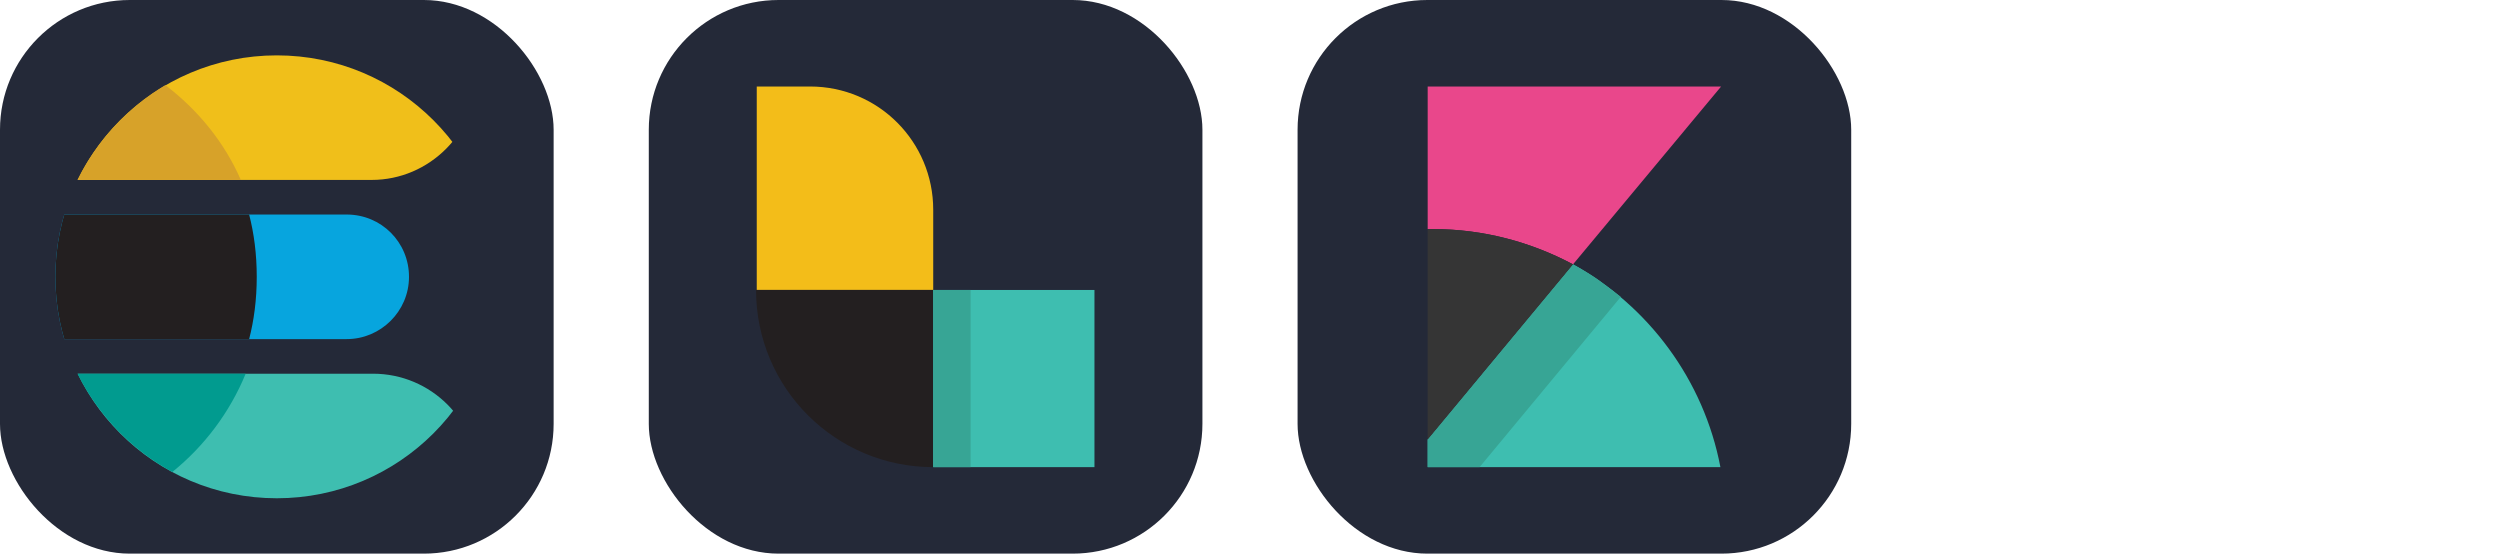
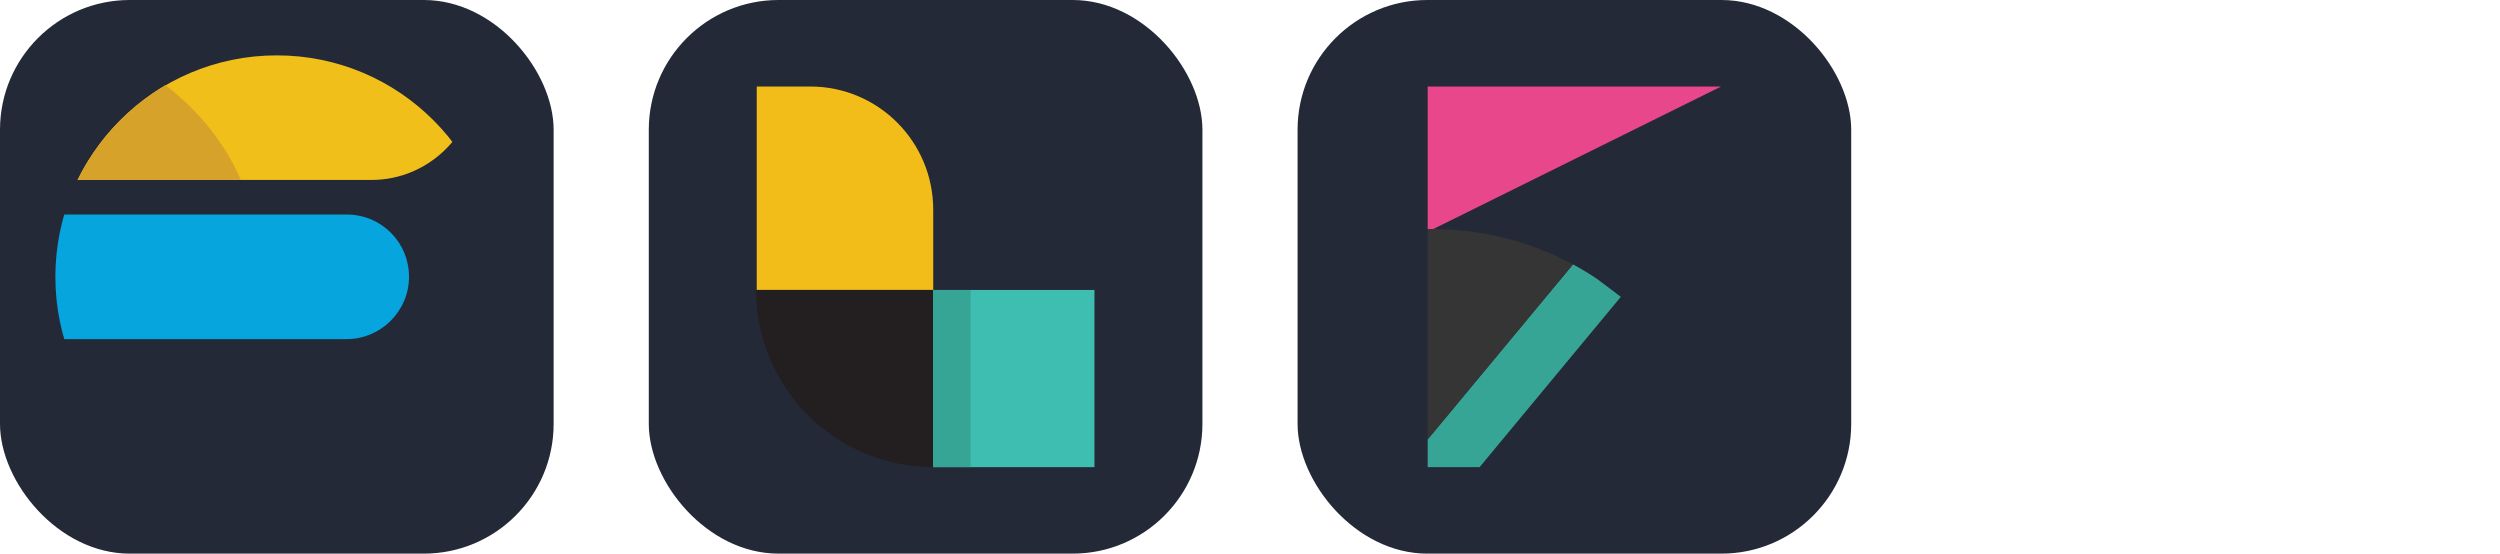
<svg xmlns="http://www.w3.org/2000/svg" width="216.75" height="48" viewBox="0 0 1156 256" fill="none" version="1.1">
  <g transform="translate(0, 0)">
    <svg width="256" height="256" viewBox="0 0 256 256" version="1.1">
      <rect width="256" height="256" fill="#242938" rx="60" />
      <defs>
        <clipPath id="clip1">
          <path d="M 25 25 L 221 25 L 221 84 L 25 84 Z M 25 25 " />
        </clipPath>
        <clipPath id="clip2">
          <path d="M 230.398 128 C 230.398 184.555 184.555 230.398 128 230.398 C 71.445 230.398 25.602 184.555 25.602 128 C 25.602 71.445 71.445 25.602 128 25.602 C 184.555 25.602 230.398 71.445 230.398 128 Z M 230.398 128 " />
        </clipPath>
        <clipPath id="clip3">
          <path d="M 26 172 L 222 172 L 222 231 L 26 231 Z M 26 172 " />
        </clipPath>
        <clipPath id="clip4">
-           <path d="M 230.398 128 C 230.398 184.555 184.555 230.398 128 230.398 C 71.445 230.398 25.602 184.555 25.602 128 C 25.602 71.445 71.445 25.602 128 25.602 C 184.555 25.602 230.398 71.445 230.398 128 Z M 230.398 128 " />
-         </clipPath>
+           </clipPath>
        <clipPath id="clip5">
          <path d="M 25 99 L 190 99 L 190 157 L 25 157 Z M 25 99 " />
        </clipPath>
        <clipPath id="clip6">
          <path d="M 230.398 128 C 230.398 184.555 184.555 230.398 128 230.398 C 71.445 230.398 25.602 184.555 25.602 128 C 25.602 71.445 71.445 25.602 128 25.602 C 184.555 25.602 230.398 71.445 230.398 128 Z M 230.398 128 " />
        </clipPath>
        <clipPath id="clip7">
-           <path d="M 25 99 L 119 99 L 119 157 L 25 157 Z M 25 99 " />
-         </clipPath>
+           </clipPath>
        <clipPath id="clip8">
          <path d="M 230.398 128 C 230.398 184.555 184.555 230.398 128 230.398 C 71.445 230.398 25.602 184.555 25.602 128 C 25.602 71.445 71.445 25.602 128 25.602 C 184.555 25.602 230.398 71.445 230.398 128 Z M 230.398 128 " />
        </clipPath>
      </defs>
      <g id="surface1">
        <g clip-path="url(#clip1)" clip-rule="nonzero">
          <g clip-path="url(#clip2)" clip-rule="nonzero">
            <path style=" stroke:none;fill-rule:nonzero;fill:rgb(94.118%,74.902%,10.196%);fill-opacity:1;" d="M 171.84 83.199 L 32 83.199 C 28.48 83.199 25.602 80.32 25.602 76.801 L 25.602 32 C 25.602 28.48 28.48 25.602 32 25.602 L 214.398 25.602 C 217.922 25.602 220.801 28.48 220.801 32 L 220.801 34.238 C 220.48 61.121 198.719 83.199 171.84 83.199 Z M 171.84 83.199 " />
          </g>
        </g>
        <g clip-path="url(#clip3)" clip-rule="nonzero">
          <g clip-path="url(#clip4)" clip-rule="nonzero">
            <path style=" stroke:none;fill-rule:nonzero;fill:rgb(24.314%,74.51%,69.02%);fill-opacity:1;" d="M 221.121 230.398 L 26.238 230.398 L 26.238 172.801 L 172.48 172.801 C 199.359 172.801 221.121 194.559 221.121 221.441 Z M 221.121 230.398 " />
          </g>
        </g>
        <g clip-path="url(#clip5)" clip-rule="nonzero">
          <g clip-path="url(#clip6)" clip-rule="nonzero">
            <path style=" stroke:none;fill-rule:nonzero;fill:rgb(2.745%,64.706%,87.059%);fill-opacity:1;" d="M 160.32 156.801 L 15.359 156.801 L 15.359 99.199 L 160.32 99.199 C 176.32 99.199 189.121 112 189.121 128 C 189.121 144 176 156.801 160.32 156.801 Z M 160.32 156.801 " />
          </g>
        </g>
        <g clip-path="url(#clip7)" clip-rule="nonzero">
          <g clip-path="url(#clip8)" clip-rule="nonzero">
            <path style=" stroke:none;fill-rule:nonzero;fill:rgb(13.725%,12.157%,12.549%);fill-opacity:1;" d="M 115.199 99.199 L 20.48 99.199 L 20.48 156.801 L 115.199 156.801 C 117.441 148.16 118.719 138.559 118.719 128 C 118.719 117.441 117.441 107.84 115.199 99.199 Z M 115.199 99.199 " />
          </g>
        </g>
        <path style=" stroke:none;fill-rule:nonzero;fill:rgb(84.314%,63.529%,16.078%);fill-opacity:1;" d="M 76.48 39.359 C 59.199 49.602 44.801 64.961 35.84 83.199 L 111.359 83.199 C 103.68 65.602 91.52 50.879 76.48 39.359 Z M 76.48 39.359 " />
-         <path style=" stroke:none;fill-rule:nonzero;fill:rgb(0.392%,60.784%,56.078%);fill-opacity:1;" d="M 79.68 218.238 C 94.398 206.398 106.238 190.719 113.602 172.801 L 35.84 172.801 C 45.441 192 60.801 208 79.68 218.238 Z M 79.68 218.238 " />
      </g>
    </svg>
  </g>
  <g transform="translate(300, 0)">
    <svg width="256px" height="256px" viewBox="0 0 256 256" version="1.1">
      <rect width="256" height="256" fill="#242938" rx="60" />
      <g id="surface1">
        <path style=" stroke:none;fill-rule:nonzero;fill:rgb(95.294%,74.118%,9.804%);fill-opacity:1;" d="M 131.52 134.078 L 49.922 134.078 L 49.922 40 L 74.559 40 C 106.238 40 131.52 65.602 131.52 96.961 Z M 131.52 134.078 " />
        <path style=" stroke:none;fill-rule:nonzero;fill:rgb(13.725%,12.157%,12.549%);fill-opacity:1;" d="M 131.52 216 C 86.398 216 49.602 179.52 49.602 134.078 L 131.52 134.078 Z M 131.52 216 " />
        <path style=" stroke:none;fill-rule:nonzero;fill:rgb(24.314%,74.51%,69.02%);fill-opacity:1;" d="M 131.52 134.078 L 206.078 134.078 L 206.078 216 L 131.52 216 Z M 131.52 134.078 " />
        <path style=" stroke:none;fill-rule:nonzero;fill:rgb(21.569%,64.706%,58.431%);fill-opacity:1;" d="M 131.52 134.078 L 148.801 134.078 L 148.801 216 L 131.52 216 Z M 131.52 134.078 " />
      </g>
    </svg>
  </g>
  <g transform="translate(600, 0)">
    <svg width="256px" height="256px" viewBox="0 0 256 256" version="1.1">
      <rect width="256" height="256" fill="#242938" rx="60" />
      <g id="surface1">
-         <path style=" stroke:none;fill-rule:nonzero;fill:rgb(91.373%,27.843%,54.51%);fill-opacity:1;" d="M 62.719 105.922 C 86.078 105.922 108.16 112 127.359 122.238 L 195.84 40 L 60.16 40 L 60.16 203.199 L 60.16 105.922 Z M 62.719 105.922 " />
-         <path style=" stroke:none;fill-rule:nonzero;fill:rgb(24.314%,74.51%,69.02%);fill-opacity:1;" d="M 127.359 122.238 L 60.16 203.199 L 60.16 216 L 195.52 216 C 187.84 175.68 162.238 141.441 127.359 122.238 Z M 127.359 122.238 " />
+         <path style=" stroke:none;fill-rule:nonzero;fill:rgb(91.373%,27.843%,54.51%);fill-opacity:1;" d="M 62.719 105.922 L 195.84 40 L 60.16 40 L 60.16 203.199 L 60.16 105.922 Z M 62.719 105.922 " />
        <path style=" stroke:none;fill-rule:nonzero;fill:rgb(21.569%,64.706%,58.431%);fill-opacity:1;" d="M 127.359 122.238 L 60.16 203.199 L 60.16 216 L 84.16 216 L 149.441 137.281 C 149.441 137.281 144.961 133.762 138.879 129.281 C 134.398 126.078 127.359 122.238 127.359 122.238 Z M 127.359 122.238 " />
        <path style=" stroke:none;fill-rule:nonzero;fill:rgb(20.784%,20.784%,20.784%);fill-opacity:1;" d="M 62.719 105.922 L 60.16 105.922 L 60.16 203.199 L 127.359 122.238 C 108.16 112 86.078 105.922 62.719 105.922 Z M 62.719 105.922 " />
      </g>
    </svg>
  </g>
  <g transform="translate(900, 0)">
          undefined
        </g>
</svg>